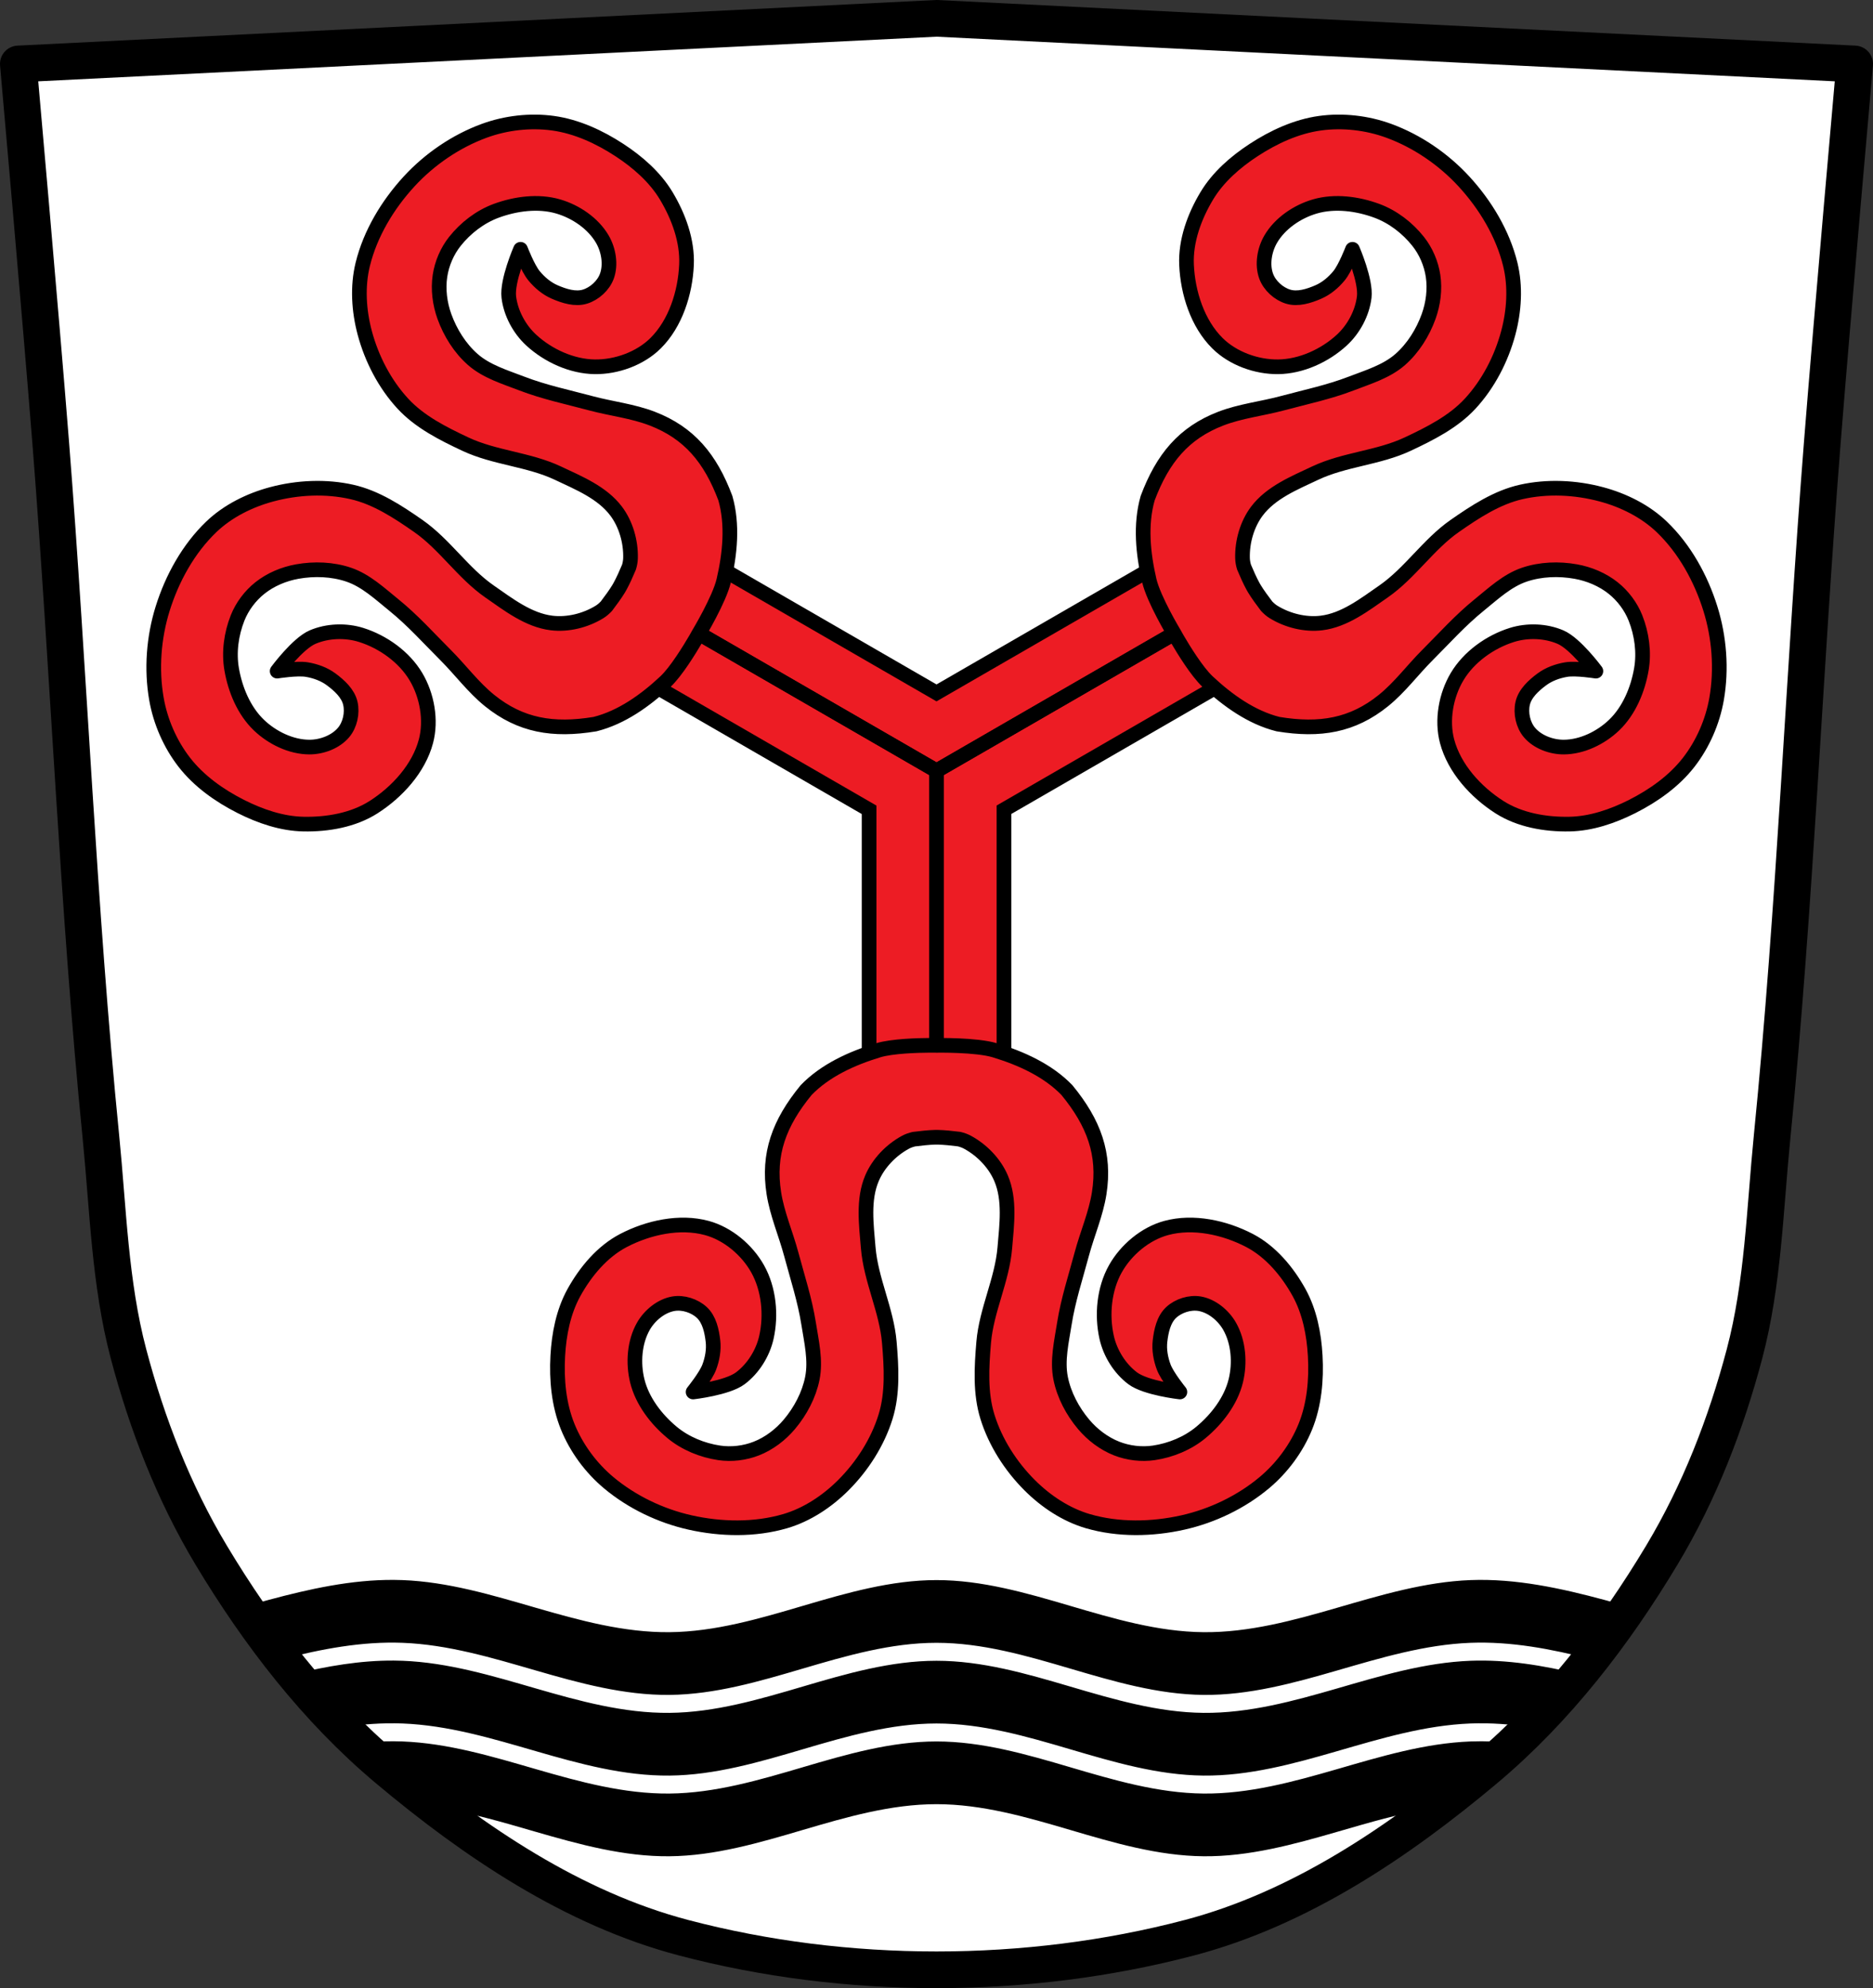
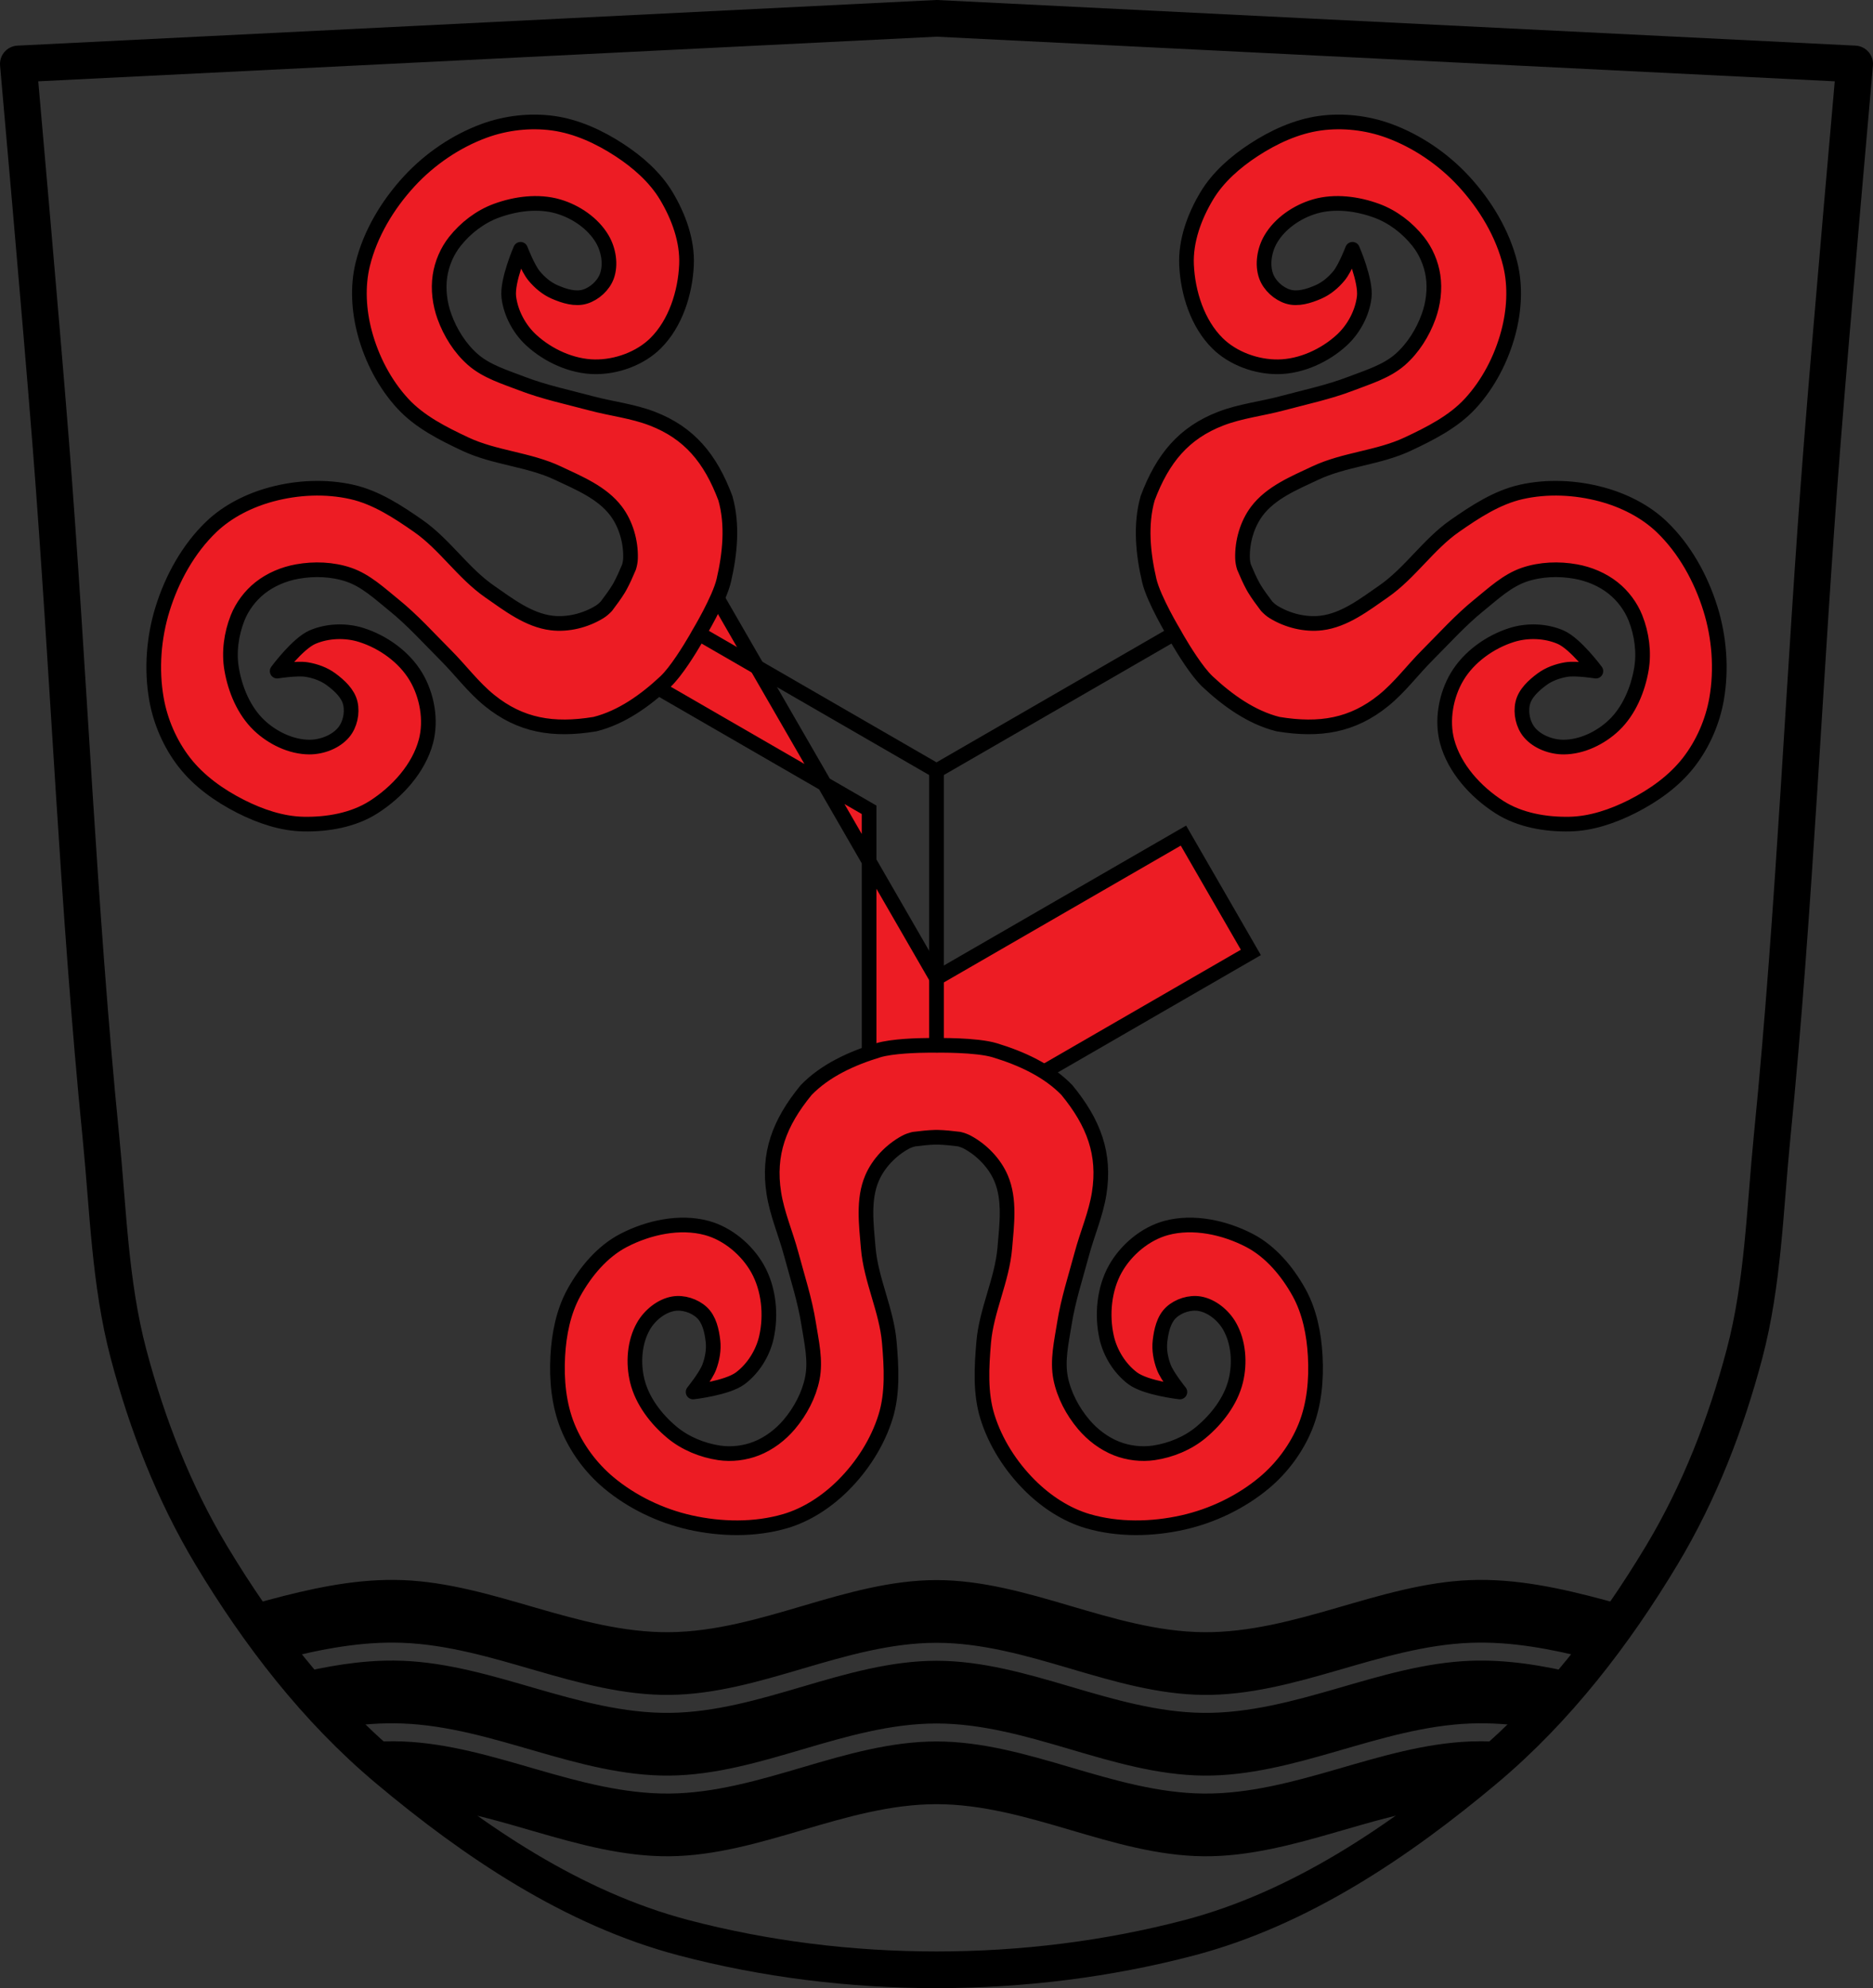
<svg xmlns="http://www.w3.org/2000/svg" xmlns:ns1="http://www.inkscape.org/namespaces/inkscape" xmlns:ns2="http://sodipodi.sourceforge.net/DTD/sodipodi-0.dtd" width="1022.017" height="1084.249" id="svg4784" version="1.1" ns1:version="0.92.5 (2060ec1f9f, 2020-04-08)" ns2:docname="Wappen_Hausen_(Rhön).svg">
  <rect width="100%" height="100%" fill="#333333" stroke="none" />
  <defs id="defs4786">
    <ns1:path-effect effect="spiro" id="path-effect3343" is_visible="true" />
    <ns1:path-effect effect="spiro" id="path-effect3343-2" is_visible="true" />
    <ns1:path-effect effect="spiro" id="path-effect3343-6" is_visible="true" />
    <ns1:path-effect effect="spiro" id="path-effect3343-2-4" is_visible="true" />
  </defs>
  <ns2:namedview id="base" pagecolor="#ffffff" bordercolor="#666666" borderopacity="1.0" ns1:pageopacity="0.0" ns1:pageshadow="2" ns1:zoom="0.73138155" ns1:cx="511.00869" ns1:cy="542.1247" ns1:document-units="px" ns1:current-layer="layer1" showgrid="false" ns1:window-width="1920" ns1:window-height="1046" ns1:window-x="-11" ns1:window-y="-11" ns1:window-maximized="1" ns1:snap-midpoints="true" ns1:snap-smooth-nodes="true" ns1:object-nodes="true" ns1:snap-nodes="true" fit-margin-top="0" fit-margin-left="0" fit-margin-right="0" fit-margin-bottom="0" ns1:snap-global="true" />
  <g ns1:label="Ebene 1" ns1:groupmode="layer" id="layer1" transform="translate(-2.935,9.473)">
-     <path style="fill:#ffffff;stroke:none;stroke-width:20;stroke-linecap:butt;stroke-linejoin:round;stroke-miterlimit:4;stroke-dasharray:none;stroke-opacity:1" d="M 513.945,0.537 12.935,25.412 c 0,0 12.236,137.703 17.676,206.605 9.96,126.155 14.832,252.693 27.395,378.637 3.94,39.503 4.864,79.699 15.041,118.176 10.07,38.076 24.598,75.612 45.057,109.693 25.824,43.019 57.369,84.157 96.412,116.889 47.065,39.456 101.029,75.988 161.447,91.871 88.678,23.312 187.285,23.312 275.963,0 60.418,-15.883 114.383,-52.416 161.447,-91.871 39.044,-32.731 70.588,-73.869 96.412,-116.889 20.459,-34.081 34.986,-71.618 45.057,-109.693 10.176,-38.477 11.101,-78.673 15.041,-118.176 12.563,-125.944 17.435,-252.482 27.395,-378.637 5.44,-68.902 17.676,-206.605 17.676,-206.605 z" id="path1009-1-7-5-5" ns1:connector-curvature="0" />
    <path style="fill:#000000;stroke:none;stroke-width:1px;stroke-linecap:butt;stroke-linejoin:miter;stroke-opacity:1" d="M 214.98 861.6 C 191.753 861.437 168.73 866.554 146.258 872.594 C 141.897 873.766 137.543 874.975 133.189 876.189 C 139.801 885.922 146.74 895.473 154.035 904.764 C 175.538 899.272 197.5 895.063 219.629 895.906 C 244.431 896.851 268.502 904.086 292.344 910.984 C 316.186 917.883 340.499 924.552 365.318 924.316 C 390.144 924.081 414.324 916.951 438.139 909.938 C 461.954 902.924 486.181 895.906 511.008 895.906 C 535.834 895.906 560.064 902.924 583.879 909.938 C 607.694 916.951 631.874 924.081 656.699 924.316 C 681.518 924.552 705.832 917.883 729.674 910.984 C 753.516 904.086 777.587 896.851 802.389 895.906 C 824.518 895.063 846.48 899.272 867.982 904.764 C 875.277 895.473 882.216 885.922 888.828 876.189 C 884.474 874.975 880.12 873.766 875.76 872.594 C 851.789 866.151 827.192 860.758 802.389 861.703 C 777.587 862.648 753.516 869.883 729.674 876.781 C 705.832 883.679 681.518 890.349 656.699 890.113 C 631.874 889.878 607.694 882.748 583.879 875.734 C 560.064 868.721 535.834 861.703 511.008 861.703 C 486.181 861.703 461.954 868.721 438.139 875.734 C 414.324 882.748 390.144 889.878 365.318 890.113 C 340.499 890.349 316.186 883.679 292.344 876.781 C 268.502 869.883 244.431 862.648 219.629 861.703 C 218.079 861.644 216.529 861.61 214.98 861.6 z M 214.98 905.6 C 196.665 905.471 178.481 908.644 160.59 912.945 C 168.852 922.995 177.548 932.698 186.711 941.945 C 197.619 940.325 208.603 939.486 219.629 939.906 C 244.431 940.851 268.502 948.086 292.344 954.984 C 316.186 961.883 340.499 968.552 365.318 968.316 C 390.144 968.081 414.324 960.951 438.139 953.938 C 461.954 946.924 486.181 939.906 511.008 939.906 C 535.834 939.906 560.064 946.924 583.879 953.938 C 607.694 960.951 631.874 968.081 656.699 968.316 C 681.518 968.552 705.832 961.883 729.674 954.984 C 753.516 948.086 777.587 940.851 802.389 939.906 C 813.415 939.486 824.399 940.325 835.307 941.945 C 844.473 932.694 853.172 922.986 861.438 912.932 C 842.031 908.266 822.277 904.945 802.389 905.703 C 777.587 906.648 753.516 913.883 729.674 920.781 C 705.832 927.679 681.518 934.349 656.699 934.113 C 631.874 933.878 607.694 926.748 583.879 919.734 C 560.064 912.721 535.834 905.703 511.008 905.703 C 486.181 905.703 461.954 912.721 438.139 919.734 C 414.324 926.748 390.144 933.878 365.318 934.113 C 340.499 934.349 316.186 927.679 292.344 920.781 C 268.502 913.883 244.431 906.648 219.629 905.703 C 218.079 905.644 216.529 905.61 214.98 905.6 z M 214.98 949.6 C 208.498 949.554 202.033 949.931 195.59 950.613 C 200.777 955.519 206.102 960.283 211.58 964.875 C 219.971 971.91 228.587 978.847 237.414 985.596 C 256.002 988.321 274.239 993.746 292.344 998.984 C 316.186 1005.883 340.499 1012.552 365.318 1012.316 C 390.144 1012.081 414.324 1004.951 438.139 997.938 C 461.954 990.924 486.181 983.906 511.008 983.906 C 535.834 983.906 560.064 990.924 583.879 997.938 C 607.694 1004.951 631.874 1012.081 656.699 1012.316 C 681.518 1012.552 705.832 1005.883 729.674 998.984 C 747.778 993.746 766.015 988.321 784.604 985.596 C 793.431 978.847 802.046 971.91 810.438 964.875 C 815.917 960.282 821.243 955.516 826.432 950.609 C 818.448 949.764 810.43 949.397 802.389 949.703 C 777.587 950.648 753.516 957.883 729.674 964.781 C 705.832 971.679 681.518 978.349 656.699 978.113 C 631.874 977.878 607.694 970.748 583.879 963.734 C 560.064 956.721 535.834 949.703 511.008 949.703 C 486.181 949.703 461.954 956.721 438.139 963.734 C 414.324 970.748 390.144 977.878 365.318 978.113 C 340.499 978.349 316.186 971.679 292.344 964.781 C 268.502 957.883 244.431 950.648 219.629 949.703 C 218.079 949.644 216.529 949.61 214.98 949.6 z " transform="translate(2.935,-9.473)" id="path3341" />
-     <path ns1:connector-curvature="0" style="fill:#ed1c24;fill-opacity:1;stroke:#000000;stroke-width:8;stroke-miterlimit:4;stroke-dasharray:none;stroke-opacity:1" d="m 379.225,290.621 -36.812,63.719 134.75,77.812 v 155.562 H 550.756 V 432.121 l 134.719,-77.781 -36.781,-63.719 -134.75,77.781 z" id="rect5352" />
+     <path ns1:connector-curvature="0" style="fill:#ed1c24;fill-opacity:1;stroke:#000000;stroke-width:8;stroke-miterlimit:4;stroke-dasharray:none;stroke-opacity:1" d="m 379.225,290.621 -36.812,63.719 134.75,77.812 v 155.562 H 550.756 l 134.719,-77.781 -36.781,-63.719 -134.75,77.781 z" id="rect5352" />
    <path style="fill:#ed1c24;fill-opacity:1;stroke:#000000;stroke-width:8;stroke-linecap:round;stroke-linejoin:miter;stroke-miterlimit:4;stroke-dasharray:none;stroke-opacity:1" d="M 513.944,413.348 V 595.164" id="path5452" ns1:connector-curvature="0" />
    <path style="fill:#ed1c24;fill-opacity:1;stroke:#000000;stroke-width:8;stroke-linecap:round;stroke-linejoin:miter;stroke-miterlimit:4;stroke-dasharray:none;stroke-opacity:1" d="M 516.084,409.658 673.541,318.75" id="path5452-8" ns1:connector-curvature="0" ns1:transform-center-x="-82.14363" ns1:transform-center-y="-44.5389" />
-     <path style="fill:#ed1c24;fill-opacity:1;stroke:#000000;stroke-width:8;stroke-linecap:round;stroke-linejoin:miter;stroke-miterlimit:4;stroke-dasharray:none;stroke-opacity:1" d="M 511.823,409.658 354.365,318.75" id="path5452-8-8" ns1:connector-curvature="0" ns1:transform-center-x="82.14363" ns1:transform-center-y="-44.5389" />
    <path style="fill:#ed1c24;fill-opacity:1;stroke:#000000;stroke-width:8;stroke-linecap:butt;stroke-linejoin:round;stroke-miterlimit:4;stroke-dasharray:none;stroke-opacity:1" d="m 510.411,560.589 c -6.567,0.037 -20.666,0.399 -28.312,2.719 -14.317,4.343 -28.878,10.935 -39.281,21.688 -14.794,18.014 -20.962,34.937 -17.625,56.25 1.786,11.37 6.492,22.069 9.469,33.188 3.372,12.593 7.468,25.06 9.5,37.938 1.553,9.839 3.989,20.046 2.031,29.812 -1.836,9.161 -6.512,17.948 -12.531,25.094 -4.787,5.683 -11.055,10.464 -17.969,13.188 -6.347,2.5 -13.564,3.373 -20.312,2.375 -9.256,-1.368 -18.554,-5.176 -25.75,-11.156 -8.695,-7.227 -16.279,-17.143 -18.969,-28.125 -2.379,-9.714 -1.597,-21.134 3.375,-29.812 3.368,-5.879 9.608,-11.046 16.281,-12.219 5.348,-0.94 11.577,1.062 15.562,4.75 4.094,3.789 5.451,10.053 6.094,15.594 0.552,4.759 -0.347,9.733 -2.031,14.219 -1.894,5.044 -8.812,13.562 -8.812,13.562 0,0 18.599,-2.112 25.75,-7.469 7.071,-5.297 12.321,-13.722 14.25,-22.344 2.734,-12.22 1.361,-26.352 -4.75,-37.281 -5.801,-10.375 -16.309,-19.233 -27.781,-22.344 -14.767,-4.004 -31.828,-0.27 -45.406,6.781 -11.626,6.037 -20.753,16.975 -27.094,28.438 -5.754,10.401 -8.158,22.694 -8.812,34.562 -0.716,12.98 0.542,26.582 5.438,38.625 4.746,11.676 12.674,22.417 22.344,30.5 12.633,10.559 28.31,18.081 44.375,21.688 16.864,3.786 35.248,4.14 51.844,-0.688 11.976,-3.483 23.025,-10.837 31.844,-19.656 10.321,-10.321 18.659,-23.315 23,-37.25 4.036,-12.959 3.211,-27.132 2.062,-40.656 -1.489,-17.526 -10.037,-33.972 -11.5,-51.5 -1.053,-12.622 -2.92,-26.279 2.031,-37.938 3.498,-8.237 10.413,-15.392 18.281,-19.656 1.448,-0.785 3.018,-1.303 4.625,-1.688 4.044,-0.514 8.105,-0.954 11.5,-1.031 0.53,-0.006 1.054,-0.013 1.625,0 3.387,0.077 7.465,0.488 11.5,1 1.615,0.385 3.171,0.931 4.625,1.719 7.868,4.264 14.814,11.419 18.312,19.656 4.951,11.658 3.085,25.315 2.031,37.938 -1.463,17.528 -10.042,33.974 -11.531,51.5 -1.149,13.524 -1.974,27.697 2.062,40.656 4.341,13.935 12.679,26.929 23,37.25 8.819,8.819 19.868,16.173 31.844,19.656 16.596,4.827 34.98,4.473 51.844,0.688 16.065,-3.606 31.742,-11.128 44.375,-21.688 9.67,-8.083 17.629,-18.824 22.375,-30.5 4.895,-12.043 6.122,-25.645 5.406,-38.625 -0.654,-11.869 -3.058,-24.161 -8.812,-34.562 -6.341,-11.463 -15.468,-22.4 -27.094,-28.438 -13.578,-7.051 -30.64,-10.785 -45.406,-6.781 -11.473,3.111 -21.98,11.969 -27.781,22.344 -6.111,10.93 -7.452,25.061 -4.719,37.281 1.929,8.621 7.148,17.047 14.219,22.344 7.151,5.357 25.75,7.469 25.75,7.469 0,0 -6.919,-8.519 -8.812,-13.562 -1.684,-4.485 -2.584,-9.46 -2.031,-14.219 0.643,-5.541 1.999,-11.805 6.094,-15.594 3.985,-3.688 10.246,-5.69 15.594,-4.75 6.673,1.173 12.882,6.339 16.25,12.219 4.972,8.678 5.786,20.098 3.406,29.812 -2.69,10.982 -10.305,20.898 -19,28.125 -7.196,5.981 -16.463,9.788 -25.719,11.156 -6.748,0.998 -13.997,0.125 -20.344,-2.375 -6.914,-2.724 -13.181,-7.504 -17.969,-13.188 -6.019,-7.146 -10.695,-15.933 -12.531,-25.094 -1.957,-9.767 0.478,-19.974 2.031,-29.812 2.032,-12.878 6.128,-25.344 9.5,-37.938 2.977,-11.118 7.714,-21.817 9.5,-33.188 3.337,-21.313 -2.831,-38.236 -17.625,-56.25 -10.403,-10.752 -24.996,-17.344 -39.312,-21.688 -10.195,-3.093 -31.844,-2.688 -31.844,-2.688 0,0 -1.342,-0.044 -3.531,-0.031 z" id="path5563" ns1:connector-curvature="0" />
-     <path style="fill:#ed1c24;fill-opacity:1;stroke:#000000;stroke-width:8;stroke-linecap:round;stroke-linejoin:miter;stroke-miterlimit:4;stroke-dasharray:none;stroke-opacity:1" d="M 516.084,409.658 673.541,318.75" id="path5452-1" ns1:connector-curvature="0" />
    <path style="fill:#ed1c24;fill-opacity:1;stroke:#000000;stroke-width:8;stroke-linecap:butt;stroke-linejoin:round;stroke-miterlimit:4;stroke-dasharray:none;stroke-opacity:1" d="m 645.365,339.096 c 3.316,5.669 10.679,17.698 16.511,23.16 10.92,10.227 23.909,19.542 38.423,23.175 22.998,3.804 40.737,0.685 57.526,-12.861 8.954,-7.232 15.867,-16.657 24.007,-24.794 9.22,-9.217 17.969,-18.997 28.105,-27.196 7.744,-6.264 15.366,-13.477 24.803,-16.665 8.851,-2.99 18.799,-3.334 27.997,-1.694 7.316,1.304 14.589,4.342 20.405,8.968 5.339,4.246 9.703,10.061 12.213,16.404 3.443,8.7 4.795,18.656 3.213,27.878 -1.911,11.144 -6.707,22.669 -14.873,30.49 -7.223,6.918 -17.504,11.95 -27.506,11.983 -6.776,0.023 -14.37,-2.798 -18.722,-7.991 -3.488,-4.161 -4.869,-10.557 -3.668,-15.853 1.234,-5.44 5.981,-9.747 10.458,-13.074 3.845,-2.858 8.603,-4.566 13.329,-5.35 5.315,-0.882 16.152,0.851 16.152,0.851 0,0 -11.129,-15.051 -19.343,-18.566 -8.122,-3.475 -18.045,-3.809 -26.475,-1.169 -11.95,3.743 -23.502,11.997 -29.912,22.754 -6.085,10.212 -8.502,23.74 -5.46,35.231 3.916,14.79 15.68,27.699 28.576,35.932 11.041,7.049 25.077,9.485 38.174,9.245 11.885,-0.218 23.732,-4.282 34.338,-9.649 11.599,-5.87 22.75,-13.76 30.731,-24.022 7.738,-9.948 13.077,-22.184 15.242,-34.6 2.828,-16.22 1.504,-33.558 -3.406,-49.274 -5.154,-16.497 -14.039,-32.596 -26.517,-44.554 -9.004,-8.629 -20.898,-14.521 -32.945,-17.749 -14.098,-3.778 -29.521,-4.502 -43.759,-1.294 -13.241,2.984 -25.103,10.785 -36.241,18.542 -14.434,10.052 -24.402,25.678 -38.85,35.709 -10.404,7.223 -21.299,15.668 -33.87,17.21 -8.883,1.089 -18.537,-1.322 -26.163,-6.004 -1.403,-0.861 -2.638,-1.963 -3.774,-3.162 -2.467,-3.245 -4.878,-6.543 -6.643,-9.444 -0.27,-0.456 -0.538,-0.906 -0.812,-1.407 -1.627,-2.972 -3.31,-6.709 -4.884,-10.459 -0.474,-1.591 -0.779,-3.211 -0.824,-4.865 -0.241,-8.946 2.482,-18.539 7.867,-25.687 7.621,-10.117 20.381,-15.329 31.839,-20.728 15.911,-7.497 34.444,-8.29 50.366,-15.764 12.287,-5.767 24.974,-12.139 34.178,-22.114 9.898,-10.727 16.982,-24.445 20.759,-38.544 3.228,-12.047 4.072,-25.293 1.101,-37.406 -4.117,-16.786 -13.616,-32.53 -25.326,-45.242 -11.155,-12.109 -25.508,-21.926 -40.969,-27.586 -11.835,-4.333 -25.117,-5.855 -37.601,-4.127 -12.877,1.782 -25.27,7.521 -36.153,14.631 -9.952,6.501 -19.395,14.729 -25.526,24.913 -6.756,11.223 -11.665,24.596 -11.081,37.683 0.683,15.285 5.98,31.927 16.83,42.714 8.43,8.38 21.355,13.051 33.241,12.887 12.521,-0.172 25.43,-6.077 34.646,-14.554 6.502,-5.981 11.189,-14.714 12.241,-23.486 1.064,-8.871 -6.407,-26.035 -6.407,-26.035 0,0 -3.918,10.251 -7.339,14.413 -3.043,3.701 -6.9,6.967 -11.298,8.868 -5.12,2.214 -11.223,4.171 -16.551,2.52 -5.186,-1.608 -10.051,-6.028 -11.911,-11.13 -2.321,-6.366 -0.951,-14.326 2.457,-20.182 5.03,-8.645 14.513,-15.059 24.115,-17.856 10.856,-3.162 23.25,-1.525 33.857,2.392 8.777,3.241 16.708,9.363 22.521,16.695 4.238,5.345 7.107,12.059 8.115,18.806 1.098,7.349 0.092,15.168 -2.436,22.155 -3.179,8.786 -8.451,17.229 -15.466,23.399 -7.479,6.578 -17.537,9.572 -26.834,13.147 -12.169,4.679 -25.012,7.365 -37.605,10.742 -11.117,2.981 -22.751,4.228 -33.491,8.367 -20.126,7.766 -31.697,21.57 -39.901,43.389 -4.11,14.385 -2.523,30.319 0.874,44.889 2.419,10.375 13.594,28.921 13.594,28.921 0,0 0.633,1.184 1.739,3.074 z" id="path5563-3" ns1:connector-curvature="0" />
    <path style="fill:#ed1c24;fill-opacity:1;stroke:#000000;stroke-width:8;stroke-linecap:round;stroke-linejoin:miter;stroke-miterlimit:4;stroke-dasharray:none;stroke-opacity:1" d="M 511.823,409.658 354.365,318.75" id="path5452-1-9" ns1:connector-curvature="0" />
    <path style="fill:#ed1c24;fill-opacity:1;stroke:#000000;stroke-width:8;stroke-linecap:butt;stroke-linejoin:round;stroke-miterlimit:4;stroke-dasharray:none;stroke-opacity:1" d="m 382.541,339.096 c -3.316,5.669 -10.679,17.698 -16.511,23.16 -10.92,10.227 -23.909,19.542 -38.423,23.175 -22.998,3.804 -40.737,0.685 -57.526,-12.861 -8.954,-7.232 -15.867,-16.657 -24.007,-24.794 -9.22,-9.217 -17.969,-18.997 -28.105,-27.196 -7.744,-6.264 -15.366,-13.477 -24.803,-16.665 -8.851,-2.991 -18.799,-3.334 -27.997,-1.694 -7.316,1.304 -14.589,4.342 -20.405,8.968 -5.339,4.246 -9.703,10.061 -12.213,16.404 -3.443,8.7 -4.795,18.656 -3.213,27.878 1.911,11.144 6.707,22.669 14.873,30.49 7.223,6.918 17.504,11.95 27.506,11.983 6.776,0.023 14.37,-2.798 18.722,-7.991 3.488,-4.161 4.869,-10.557 3.668,-15.853 -1.234,-5.44 -5.981,-9.747 -10.458,-13.074 -3.845,-2.858 -8.603,-4.566 -13.329,-5.35 -5.315,-0.882 -16.152,0.851 -16.152,0.851 0,0 11.129,-15.051 19.343,-18.566 8.122,-3.475 18.045,-3.809 26.475,-1.169 11.95,3.743 23.502,11.997 29.912,22.754 6.085,10.212 8.502,23.74 5.46,35.231 -3.916,14.79 -15.68,27.699 -28.576,35.932 -11.041,7.049 -25.077,9.485 -38.174,9.245 -11.885,-0.218 -23.732,-4.282 -34.338,-9.649 -11.599,-5.87 -22.75,-13.76 -30.731,-24.022 -7.738,-9.948 -13.077,-22.184 -15.242,-34.6 -2.828,-16.22 -1.504,-33.558 3.406,-49.274 5.154,-16.497 14.039,-32.596 26.517,-44.554 9.004,-8.629 20.898,-14.521 32.945,-17.749 14.098,-3.778 29.521,-4.502 43.759,-1.294 13.241,2.984 25.103,10.785 36.241,18.542 14.434,10.052 24.402,25.678 38.85,35.709 10.404,7.223 21.299,15.668 33.87,17.21 8.883,1.089 18.537,-1.322 26.163,-6.004 1.403,-0.861 2.638,-1.962 3.774,-3.162 2.467,-3.245 4.878,-6.543 6.643,-9.444 0.27,-0.456 0.538,-0.906 0.812,-1.407 1.627,-2.972 3.31,-6.709 4.884,-10.459 0.474,-1.591 0.779,-3.211 0.824,-4.865 0.241,-8.946 -2.482,-18.539 -7.867,-25.687 -7.621,-10.117 -20.381,-15.329 -31.839,-20.728 -15.911,-7.497 -34.444,-8.29 -50.366,-15.764 -12.287,-5.767 -24.974,-12.139 -34.178,-22.114 -9.898,-10.727 -16.982,-24.445 -20.759,-38.544 -3.228,-12.047 -4.072,-25.293 -1.101,-37.406 4.117,-16.786 13.616,-32.53 25.326,-45.242 11.155,-12.109 25.508,-21.926 40.969,-27.586 11.835,-4.333 25.117,-5.855 37.601,-4.127 12.877,1.782 25.27,7.521 36.153,14.631 9.952,6.501 19.395,14.729 25.526,24.913 6.756,11.223 11.665,24.596 11.081,37.683 -0.683,15.285 -5.98,31.927 -16.83,42.714 -8.43,8.38 -21.355,13.051 -33.241,12.887 -12.521,-0.172 -25.43,-6.077 -34.646,-14.554 -6.502,-5.981 -11.189,-14.714 -12.241,-23.486 -1.064,-8.871 6.407,-26.035 6.407,-26.035 0,0 3.918,10.251 7.339,14.413 3.043,3.701 6.9,6.967 11.298,8.868 5.12,2.214 11.223,4.171 16.551,2.52 5.186,-1.608 10.051,-6.028 11.911,-11.13 2.321,-6.366 0.951,-14.326 -2.457,-20.182 -5.03,-8.645 -14.513,-15.059 -24.115,-17.856 -10.856,-3.162 -23.25,-1.525 -33.857,2.392 -8.777,3.241 -16.708,9.363 -22.521,16.695 -4.238,5.345 -7.107,12.059 -8.115,18.806 -1.098,7.349 -0.092,15.168 2.436,22.155 3.179,8.786 8.451,17.229 15.466,23.399 7.479,6.578 17.537,9.572 26.834,13.147 12.169,4.679 25.012,7.365 37.605,10.742 11.117,2.981 22.751,4.228 33.491,8.367 20.126,7.766 31.697,21.57 39.901,43.389 4.11,14.385 2.523,30.319 -0.874,44.889 -2.419,10.375 -13.594,28.921 -13.594,28.921 0,0 -0.633,1.184 -1.739,3.074 z" id="path5563-3-8" ns1:connector-curvature="0" />
    <path style="fill:none;stroke:#000000;stroke-width:20;stroke-linecap:butt;stroke-linejoin:round;stroke-miterlimit:4;stroke-dasharray:none;stroke-opacity:1" d="M 513.945,0.527 12.935,25.402 c 0,0 12.236,137.703 17.676,206.605 9.96,126.155 14.832,252.693 27.395,378.637 3.94,39.503 4.864,79.699 15.041,118.176 10.07,38.076 24.598,75.612 45.057,109.693 25.824,43.019 57.369,84.157 96.412,116.889 47.065,39.456 101.029,75.988 161.447,91.871 88.678,23.312 187.285,23.312 275.963,0 60.418,-15.883 114.383,-52.415 161.447,-91.871 39.044,-32.731 70.588,-73.869 96.412,-116.889 20.459,-34.081 34.986,-71.618 45.057,-109.693 10.176,-38.477 11.101,-78.673 15.041,-118.176 12.563,-125.944 17.435,-252.482 27.395,-378.637 5.44,-68.902 17.676,-206.605 17.676,-206.605 z" id="path1009-1-7-5" ns1:connector-curvature="0" />
  </g>
</svg>